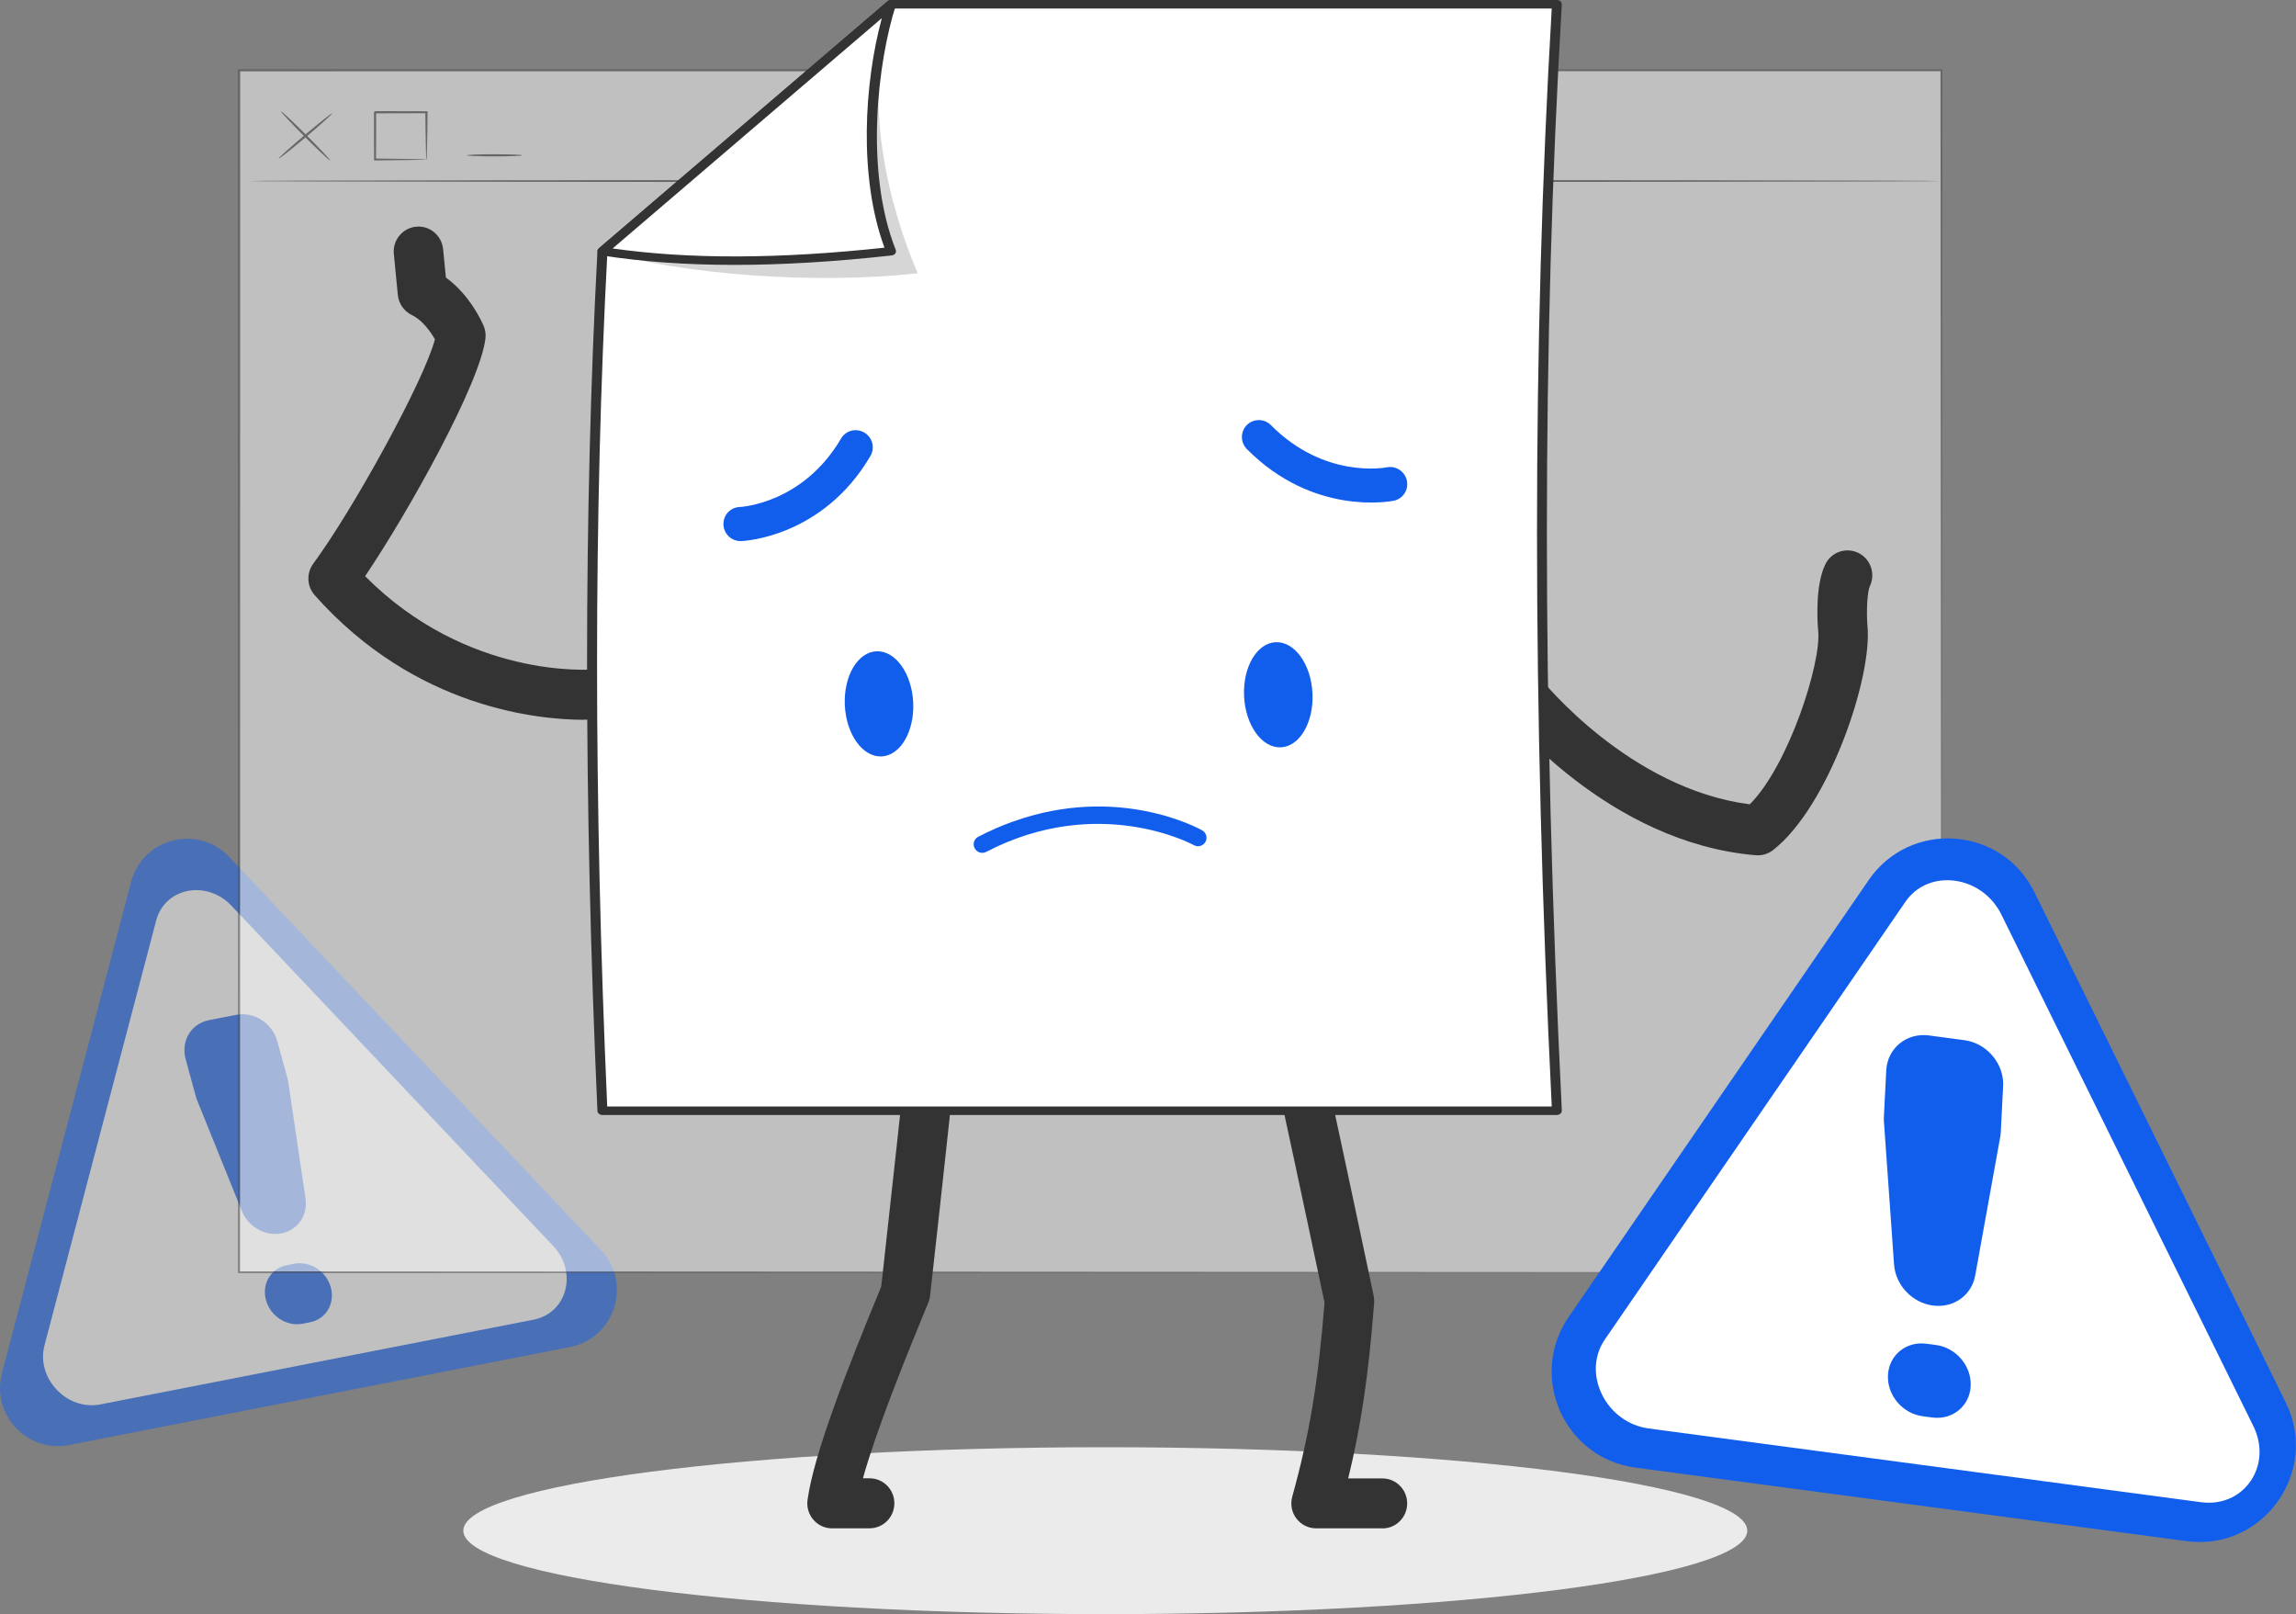
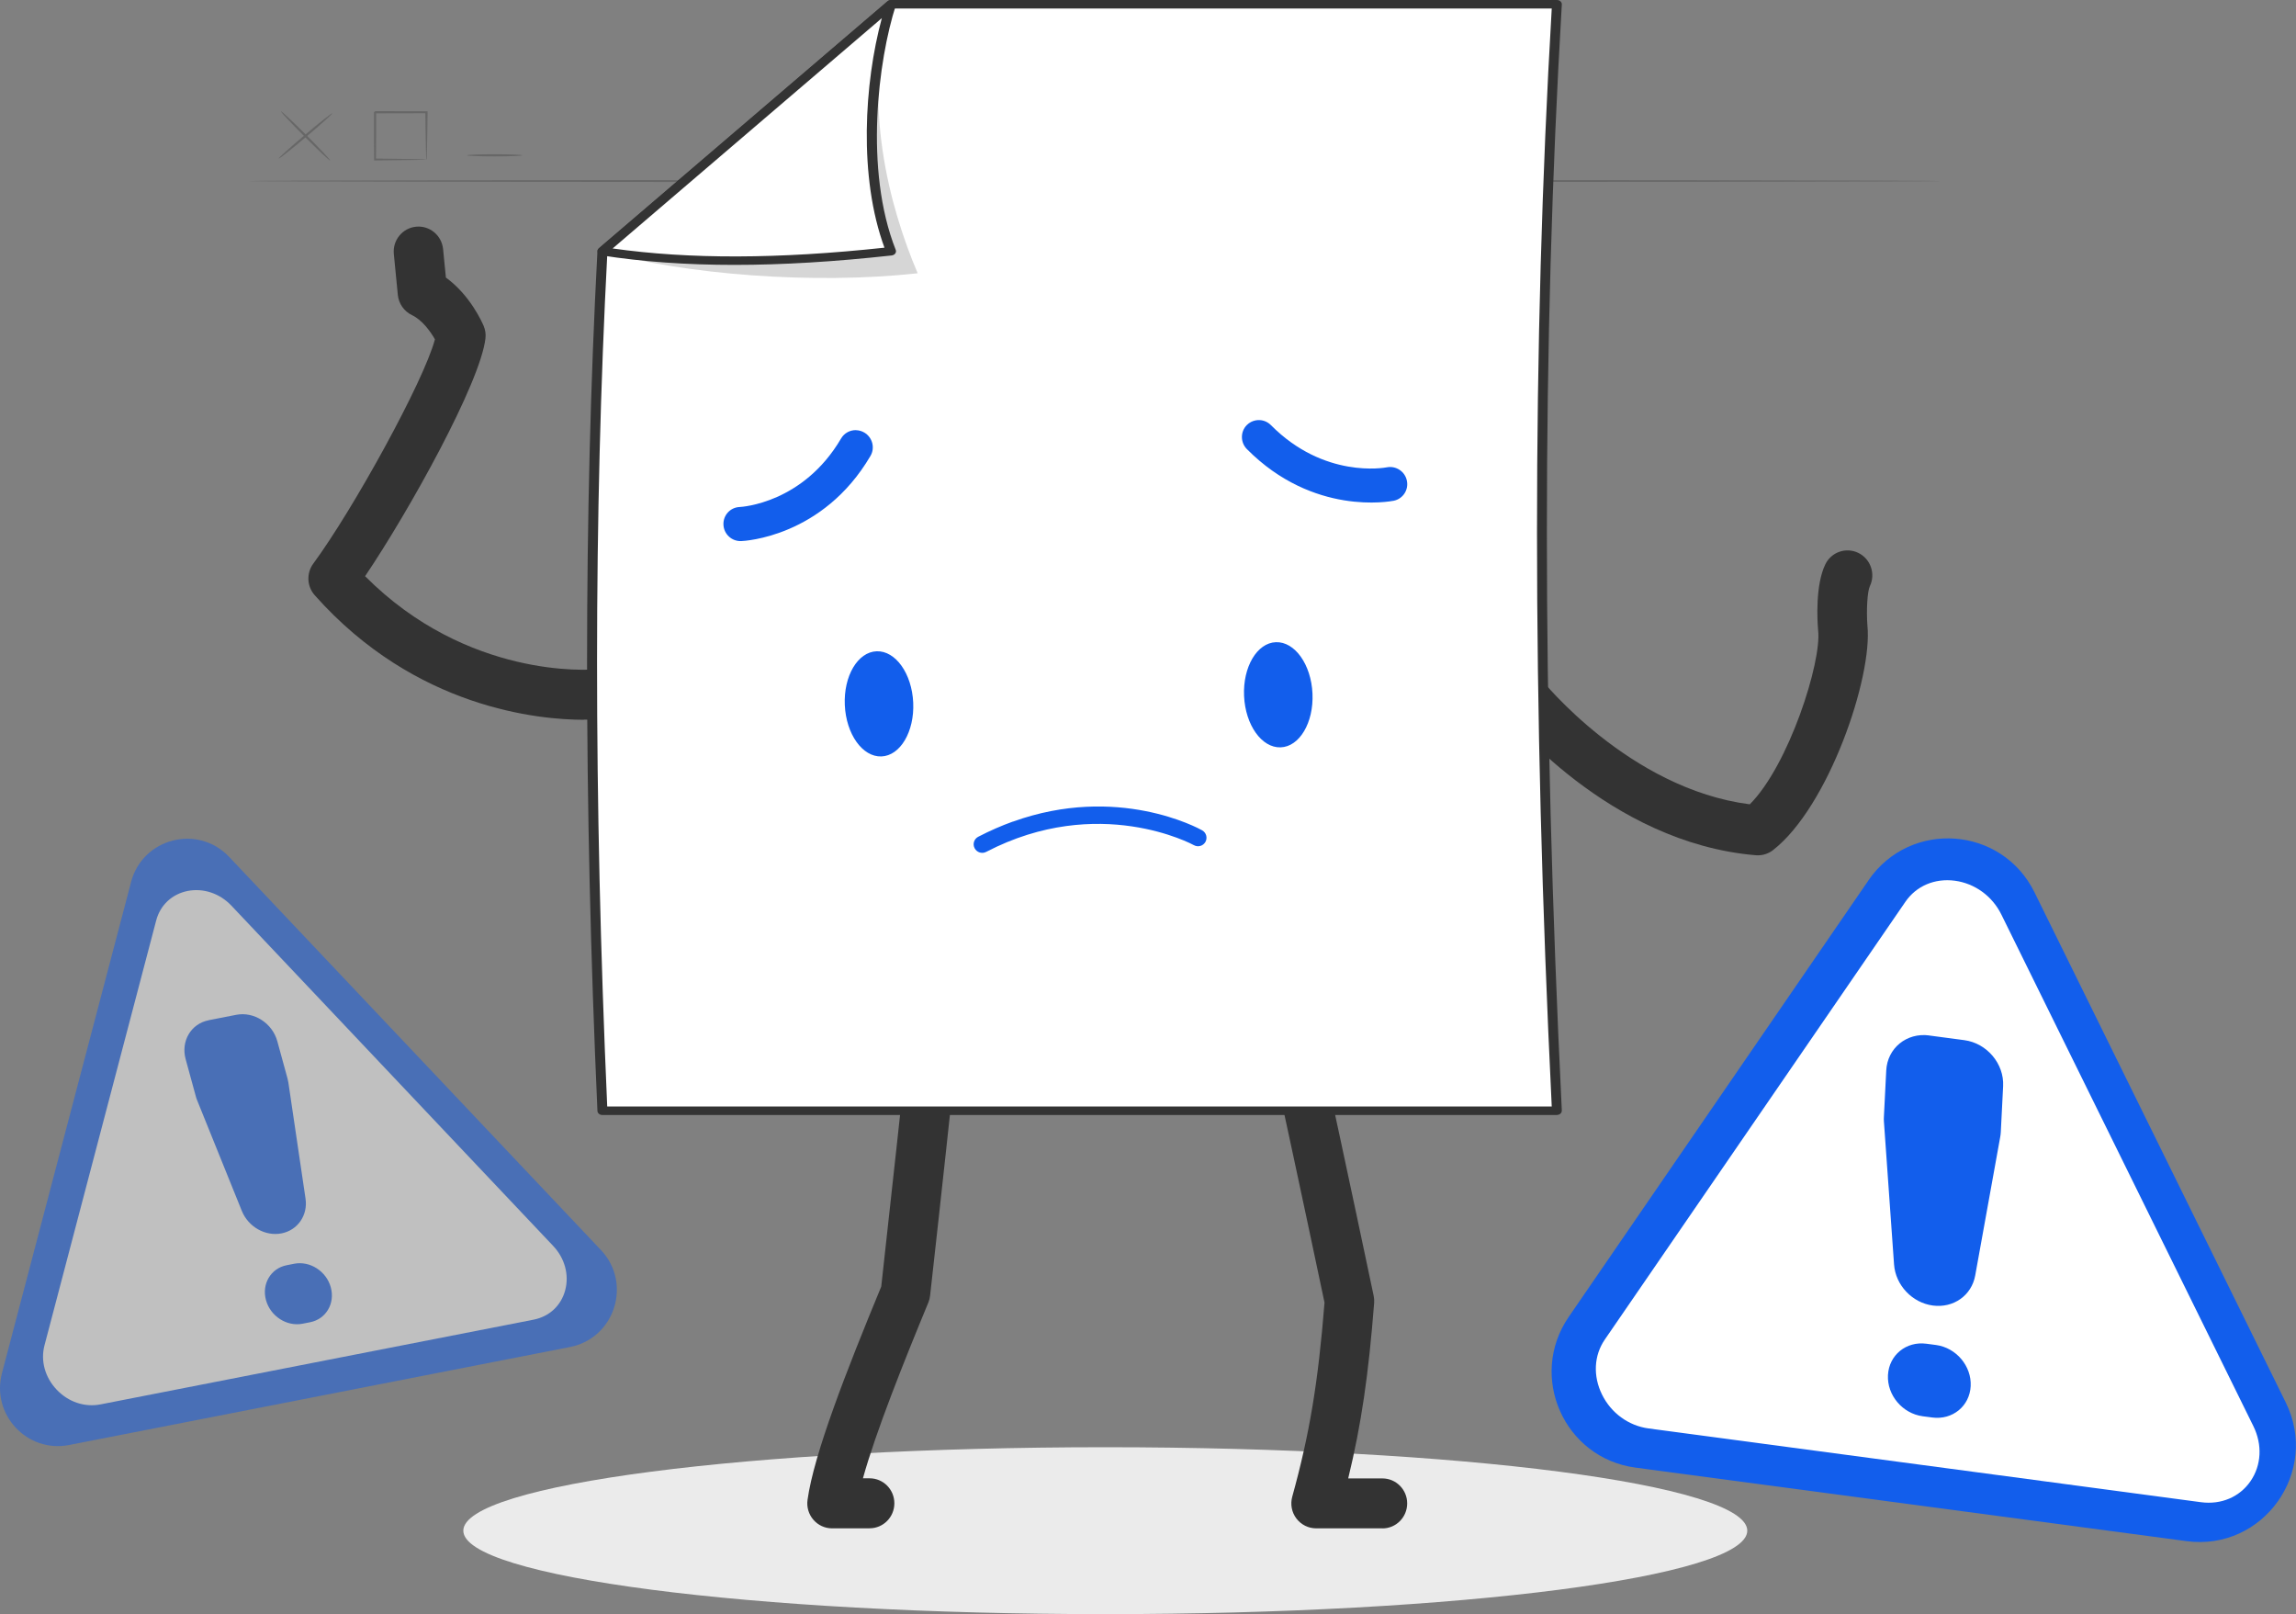
<svg xmlns="http://www.w3.org/2000/svg" width="350" height="246" viewBox="0 0 350 246" fill="none">
  <rect x="0" y="0" width="350" height="246" fill="#808080" stroke="none" />
  <g opacity="0.5">
    <path d="M19.982 134.425L0.3 209.273C-1.364 215.587 4.146 221.473 10.536 220.225L86.882 205.292C93.727 203.952 96.4 195.57 91.6 190.504L34.936 130.599C30.173 125.56 21.736 127.72 19.973 134.434L19.982 134.425Z" fill="#125EEC" />
    <path d="M15.3 214.038C12.9 214.503 10.409 213.665 8.636 211.788C6.855 209.911 6.164 207.387 6.782 205.037L23.809 140.284C24.427 137.933 26.227 136.257 28.618 135.783C31.018 135.318 33.509 136.157 35.282 138.034L84.309 189.867C86.091 191.744 86.782 194.267 86.164 196.618C85.546 198.969 83.746 200.645 81.355 201.119L15.3 214.038Z" fill="white" />
    <path d="M31.818 155.481L36.018 154.661C38.718 154.133 41.518 155.937 42.273 158.688L43.818 164.328C43.873 164.538 43.918 164.747 43.955 164.957L46.573 182.66C46.955 185.211 45.382 187.489 42.918 187.971C40.446 188.454 37.855 186.987 36.864 184.546L30.046 167.672C29.964 167.481 29.9 167.28 29.846 167.071L28.3 161.422C27.546 158.67 29.118 156.01 31.818 155.49V155.481ZM43.691 192.828L44.836 192.6C47.255 192.126 49.755 193.739 50.427 196.199C51.1 198.659 49.691 201.037 47.282 201.511L46.136 201.738C43.718 202.212 41.218 200.599 40.545 198.139C39.873 195.679 41.282 193.301 43.691 192.828Z" fill="#125EEC" />
  </g>
  <g opacity="0.5">
-     <path d="M295.954 10.706H36.427V193.903H295.954V10.706Z" fill="white" />
-     <path d="M295.954 193.903C295.954 192.773 295.9 121.396 295.809 10.706L295.954 10.842C222.309 10.842 132.845 10.86 36.445 10.87H36.427L36.609 10.706C36.609 76.679 36.6 139.108 36.591 193.903L36.427 193.757C190.4 193.848 294.536 193.903 295.954 193.903C294.536 193.903 190.4 193.966 36.427 194.048H36.264V193.903C36.264 139.108 36.255 76.679 36.245 10.706V10.541H36.445C132.845 10.551 222.309 10.56 295.954 10.569H296.1V10.706C296.009 121.396 295.954 192.773 295.954 193.903Z" fill="#4E4E4E" />
    <path d="M295.954 27.588C295.954 27.679 238.163 27.752 166.882 27.752C95.6 27.752 37.8 27.679 37.8 27.588C37.8 27.497 95.582 27.424 166.882 27.424C238.182 27.424 295.954 27.497 295.954 27.588Z" fill="#4E4E4E" />
    <path d="M50.654 17.266C50.718 17.329 48.945 18.933 46.691 20.837C44.436 22.741 42.554 24.227 42.482 24.163C42.418 24.099 44.191 22.495 46.445 20.591C48.7 18.687 50.582 17.202 50.654 17.266Z" fill="#4E4E4E" />
    <path d="M50.327 24.463C50.254 24.527 48.518 22.896 46.445 20.828C44.373 18.76 42.754 17.029 42.827 16.965C42.9 16.901 44.636 18.532 46.709 20.6C48.782 22.668 50.4 24.399 50.327 24.463Z" fill="#4E4E4E" />
    <path d="M64.991 24.309C64.991 24.309 64.963 24.108 64.954 23.762C64.945 23.37 64.927 22.878 64.918 22.286C64.891 21.02 64.854 19.243 64.836 17.111L64.991 17.257C62.7 17.257 60.018 17.275 57.154 17.275C57.118 17.311 57.491 16.965 57.336 17.111V18.086C57.336 18.414 57.336 18.733 57.336 19.052C57.336 19.689 57.336 20.309 57.336 20.91C57.336 22.113 57.327 23.252 57.318 24.309L57.163 24.163C59.482 24.181 61.418 24.208 62.8 24.236C63.454 24.254 63.991 24.263 64.409 24.272C64.782 24.281 64.991 24.29 65.009 24.309C65.018 24.318 64.836 24.327 64.482 24.345C64.064 24.354 63.545 24.363 62.909 24.381C61.545 24.409 59.563 24.436 57.182 24.454H57.027V24.309C57.027 23.261 57.018 22.122 57.009 20.91C57.009 20.309 57.009 19.68 57.009 19.052C57.009 18.733 57.009 18.414 57.009 18.086V17.594V17.348V17.12C56.845 17.257 57.227 16.901 57.191 16.938C60.054 16.938 62.736 16.956 65.027 16.956H65.182V17.102C65.163 19.288 65.127 21.111 65.1 22.368C65.082 22.951 65.073 23.434 65.064 23.817C65.054 24.145 65.036 24.318 65.027 24.309H64.991Z" fill="#4E4E4E" />
    <path d="M79.609 23.671C79.609 23.761 77.727 23.834 75.4 23.834C73.073 23.834 71.191 23.761 71.191 23.671C71.191 23.58 73.073 23.507 75.4 23.507C77.727 23.507 79.609 23.58 79.609 23.671Z" fill="#4E4E4E" />
  </g>
  <path d="M284.836 134.161L239.136 200.7C232.909 209.765 238.427 222.22 249.309 223.669L333.309 234.875C344.973 236.433 353.654 224.306 348.436 213.738L310.136 135.992C305.164 125.897 291.2 124.886 284.827 134.161H284.836Z" fill="#125EEC" />
  <path d="M251.309 217.701C248.255 217.291 245.6 215.359 244.209 212.535C242.818 209.71 242.973 206.576 244.636 204.153L290.454 137.441C292.118 135.017 294.936 133.824 297.991 134.225C301.045 134.635 303.7 136.566 305.091 139.391L343.5 217.345C344.891 220.17 344.736 223.304 343.073 225.728C341.409 228.151 338.591 229.345 335.536 228.944L251.309 217.701Z" fill="white" />
  <path d="M294.082 157.813L299.436 158.524C302.882 158.98 305.527 162.123 305.355 165.53L305 172.528C304.991 172.783 304.955 173.038 304.909 173.293L301.1 194.385C300.555 197.428 297.782 199.387 294.636 198.968C291.491 198.549 288.955 195.861 288.727 192.709L287.182 170.915C287.164 170.66 287.164 170.414 287.182 170.159L287.536 163.152C287.709 159.736 290.645 157.349 294.082 157.804V157.813ZM293.655 204.79L295.118 204.982C298.2 205.392 300.564 208.198 300.409 211.25C300.255 214.302 297.627 216.443 294.555 216.033L293.091 215.842C290.009 215.432 287.645 212.626 287.8 209.574C287.955 206.521 290.582 204.38 293.655 204.79Z" fill="#125EEC" />
  <path d="M168.491 246C222.539 246 266.354 240.305 266.354 233.281C266.354 226.256 222.539 220.562 168.491 220.562C114.442 220.562 70.627 226.256 70.627 233.281C70.627 240.305 114.442 246 168.491 246Z" fill="#EBEBEB" />
  <path d="M267.991 130.353C267.891 130.353 267.782 130.353 267.682 130.344C245.173 128.485 229.682 109.087 229.027 108.258C227.727 106.609 228.009 104.213 229.636 102.91C231.273 101.607 233.645 101.881 234.936 103.521C235.118 103.748 248.373 120.23 266.736 122.581C272.691 116.622 277.709 100.86 277.155 96.095C277.155 96.049 277.145 96.004 277.145 95.958C277.018 94.428 276.736 89.171 278.236 86.036C279.136 84.141 281.391 83.349 283.273 84.26C285.155 85.171 285.945 87.448 285.036 89.344C284.664 90.127 284.491 92.952 284.664 95.302C285.5 103.147 278.764 122.927 270.291 129.551C269.627 130.07 268.809 130.353 267.982 130.353H267.991Z" fill="#333333" />
  <path d="M89.018 109.698C82.318 109.698 63.345 108.04 47.973 90.71C46.773 89.362 46.691 87.348 47.755 85.9C53.855 77.627 64.618 58.084 66.3 51.715C65.609 50.503 64.355 48.763 62.8 48.025C61.6 47.451 60.782 46.285 60.645 44.954L60.036 38.713C59.827 36.618 61.345 34.759 63.418 34.55C65.491 34.34 67.336 35.871 67.545 37.966L67.973 42.303C71.664 44.973 73.5 49.136 73.727 49.665C73.982 50.275 74.082 50.931 74 51.587C73.218 58.348 62.345 77.918 55.654 87.813C71.282 103.521 89.954 102.081 90.773 102.008C92.836 101.835 94.682 103.366 94.864 105.461C95.055 107.548 93.527 109.397 91.464 109.589C91.291 109.607 90.418 109.68 89.009 109.68L89.018 109.698Z" fill="#333333" />
  <path d="M210.745 232.925H200.627C199.445 232.925 198.336 232.37 197.618 231.422C196.9 230.475 196.673 229.245 196.991 228.097C199.636 218.521 200.936 210.731 201.909 198.522C198.327 181.521 194.954 165.959 194.918 165.804C194.473 163.754 195.763 161.722 197.8 161.276C199.836 160.829 201.845 162.132 202.291 164.182C202.327 164.337 205.773 180.254 209.4 197.483C209.473 197.839 209.5 198.212 209.473 198.577C208.618 209.537 207.518 217.109 205.518 225.318H210.736C212.818 225.318 214.509 227.021 214.509 229.126C214.509 231.231 212.818 232.935 210.736 232.935L210.745 232.925Z" fill="#333333" />
  <path d="M132.546 232.926H126.836C125.746 232.926 124.709 232.452 123.991 231.614C123.273 230.785 122.946 229.682 123.1 228.589C124.064 221.601 129.046 208.872 134.336 196.08C136.218 179.207 137.764 164.72 137.782 164.574C138 162.488 139.864 160.966 141.936 161.194C144.009 161.422 145.509 163.299 145.291 165.385C145.273 165.531 143.7 180.346 141.782 197.465C141.746 197.821 141.655 198.176 141.518 198.504C137.773 207.56 133.5 218.23 131.546 225.3H132.564C134.646 225.3 136.336 227.004 136.336 229.108C136.336 231.213 134.646 232.917 132.564 232.917L132.546 232.926Z" fill="#333333" />
  <path d="M135.827 0.647L91.827 38.285C89.609 80.014 89.791 123.838 91.827 169.285H237.318C234.436 110.645 234.164 54.202 237.318 0.647H135.827Z" fill="white" />
  <path d="M237.327 169.931H91.827C91.418 169.931 91.091 169.658 91.073 169.312C88.964 122.125 88.964 78.037 91.073 38.267C91.073 38.103 91.164 37.957 91.291 37.838L135.3 0.191C135.446 0.073 135.636 0 135.836 0H237.327C237.536 0 237.727 0.073 237.873 0.2C238.018 0.328 238.091 0.501 238.082 0.674C235.046 52.252 235.046 107.402 238.082 169.248C238.082 169.421 238.018 169.594 237.873 169.722C237.727 169.849 237.536 169.922 237.327 169.922V169.931ZM92.564 168.638H236.546C233.555 107.283 233.546 52.535 236.546 1.294H136.155L92.582 38.567C90.5 78.064 90.491 121.825 92.564 168.638Z" fill="#333333" />
  <path d="M139.209 107.083C139.009 102.655 136.518 99.156 133.636 99.257C130.755 99.357 128.582 103.028 128.782 107.456C128.982 111.884 131.473 115.383 134.355 115.283C137.236 115.183 139.409 111.502 139.209 107.083Z" fill="#125EEC" />
  <path d="M200.073 105.698C199.873 101.27 197.382 97.772 194.5 97.872C191.618 97.972 189.445 101.653 189.645 106.072C189.845 110.5 192.336 113.998 195.218 113.898C198.1 113.798 200.273 110.126 200.073 105.698Z" fill="#125EEC" />
  <path d="M154.4 125.223C170.355 119.474 182.691 126.225 183.255 126.544C183.882 126.9 184.1 127.683 183.755 128.312C183.4 128.931 182.618 129.159 181.991 128.804C181.845 128.722 167.482 120.914 150.327 129.833C149.691 130.161 148.909 129.915 148.573 129.278C148.236 128.64 148.482 127.856 149.118 127.528C150.909 126.599 152.673 125.834 154.391 125.214L154.4 125.223Z" fill="#125EEC" />
  <path d="M130.5 65.563C130.927 65.573 131.364 65.691 131.764 65.928C133 66.666 133.418 68.26 132.691 69.49C125.445 81.836 113.5 82.446 112.991 82.465C111.554 82.519 110.345 81.408 110.282 79.968C110.218 78.538 111.309 77.335 112.736 77.271C113.127 77.253 122.436 76.679 128.218 66.821C128.709 65.983 129.591 65.536 130.5 65.554V65.563Z" fill="#125EEC" />
  <path d="M191.4 64.069C192.227 63.905 193.109 64.151 193.745 64.798C201.845 72.962 211.018 71.294 211.409 71.222C212.809 70.948 214.182 71.859 214.464 73.262C214.755 74.665 213.864 76.023 212.464 76.315C211.955 76.406 200.218 78.674 190.073 68.443C189.064 67.422 189.064 65.773 190.073 64.771C190.445 64.397 190.909 64.169 191.391 64.069H191.4Z" fill="#125EEC" />
  <path opacity="0.2" d="M139.891 41.647C135.591 31.597 131.291 15.525 135.827 0.647L91.827 38.285C104.264 41.847 124.091 43.396 139.891 41.647Z" fill="#333333" />
  <path d="M135.827 38.285C131 26.094 132.973 9.521 135.827 0.647L91.827 38.285C105.146 40.362 120.027 40.034 135.827 38.285Z" fill="white" />
  <path d="M111.955 40.371C104.609 40.371 97.891 39.888 91.7 38.922C91.427 38.877 91.2 38.713 91.118 38.476C91.036 38.248 91.109 37.993 91.309 37.829L135.3 0.191C135.545 -0.018 135.918 -0.055 136.209 0.091C136.509 0.237 136.645 0.537 136.555 0.82C133.891 9.093 131.7 25.839 136.545 38.084C136.618 38.267 136.591 38.467 136.473 38.631C136.355 38.795 136.155 38.904 135.927 38.932C127.245 39.888 119.282 40.371 111.955 40.371ZM93.391 37.866C105.082 39.524 118.664 39.487 134.827 37.747C130.855 26.951 131.745 12.655 134.427 2.761L93.391 37.866Z" fill="#333333" />
</svg>